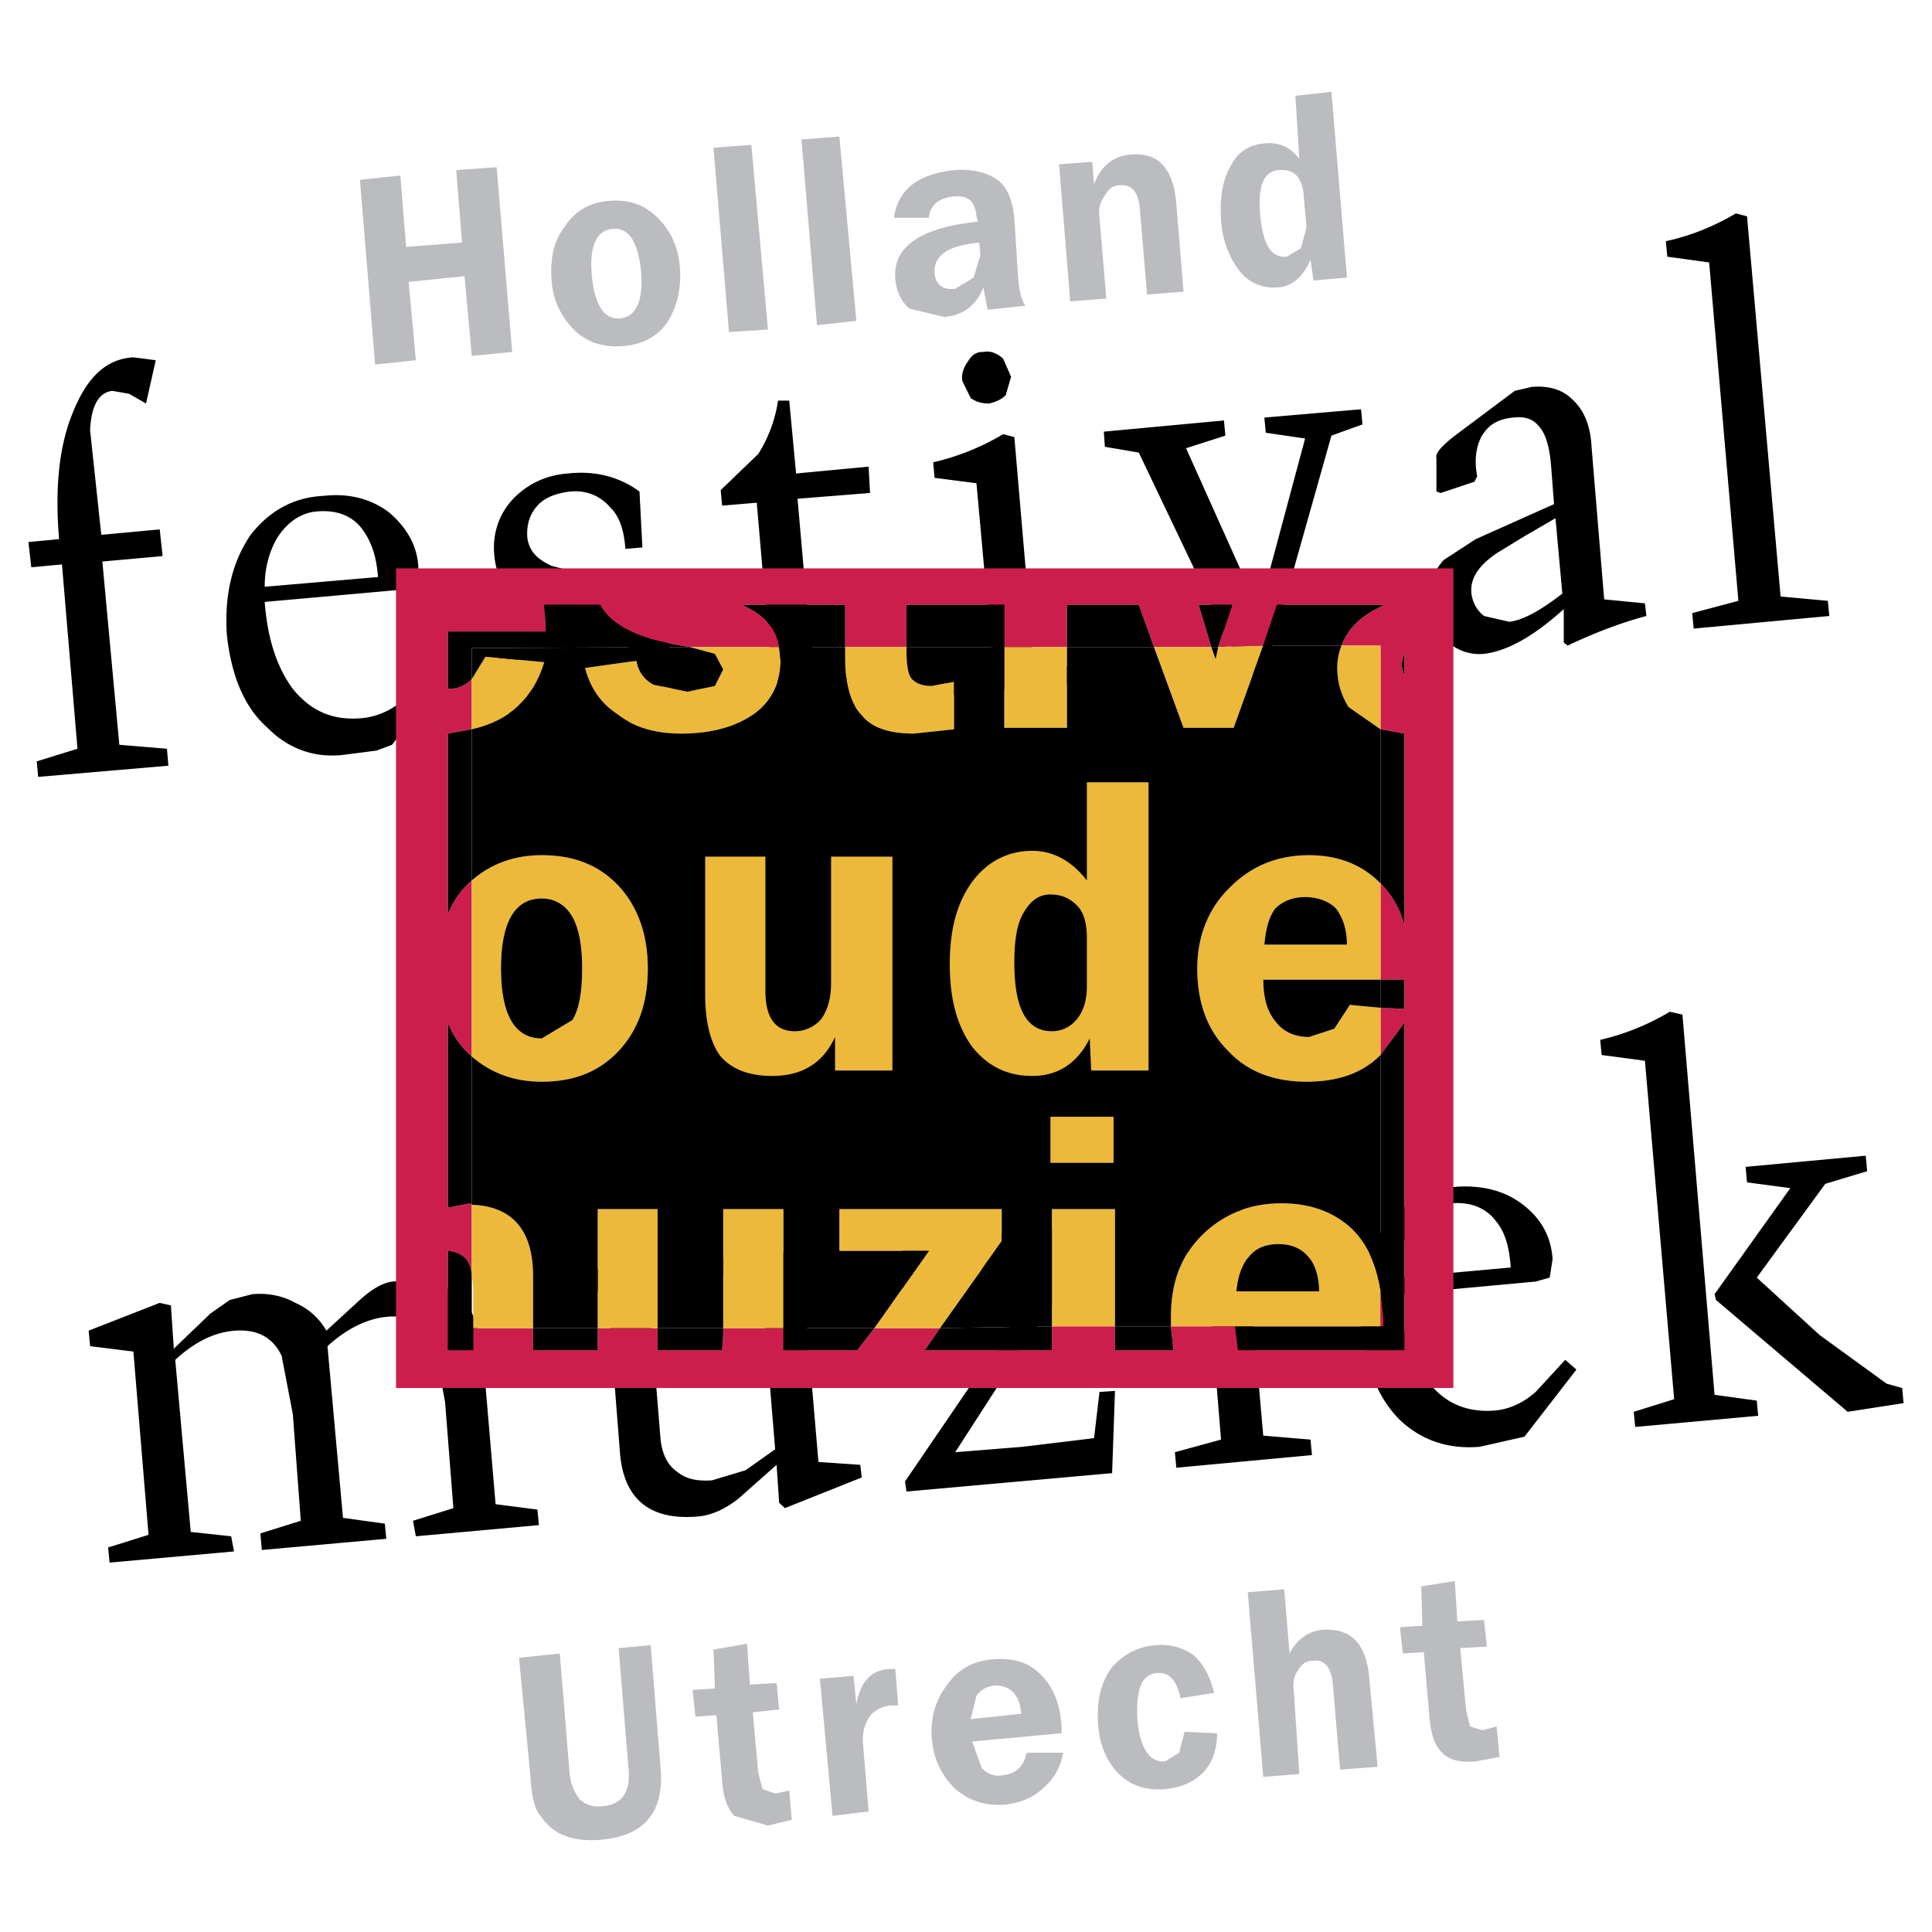
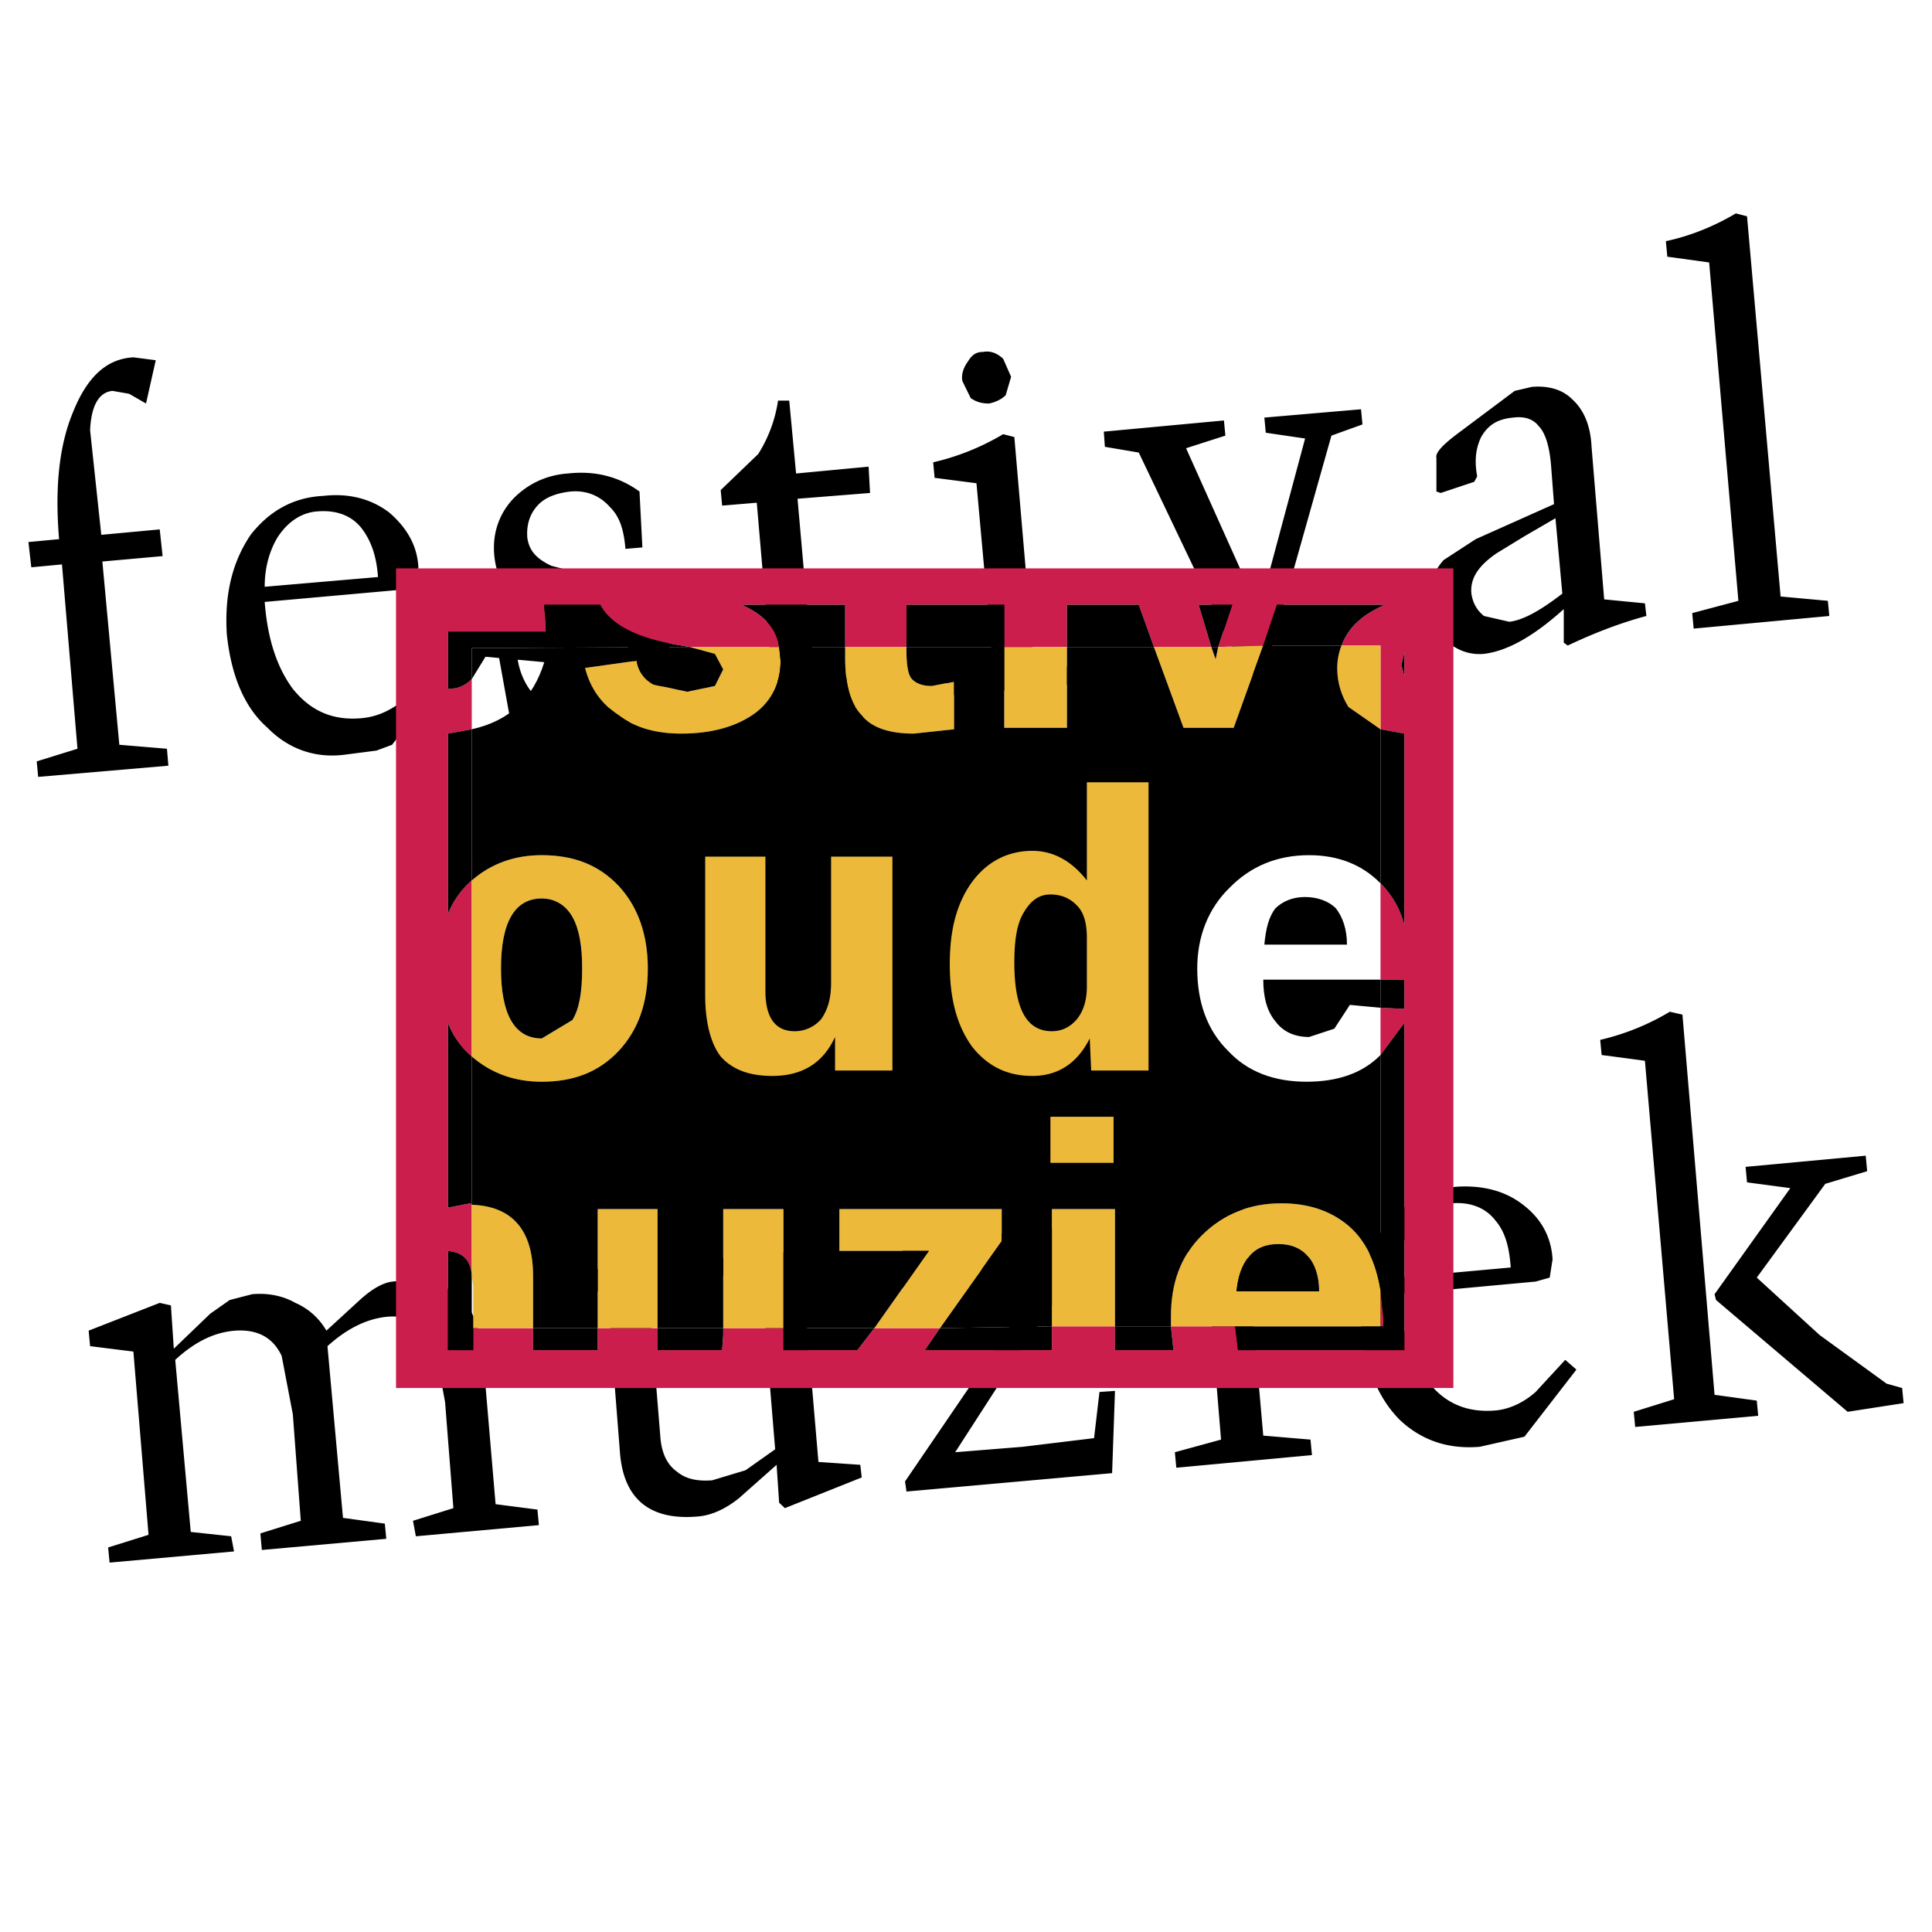
<svg xmlns="http://www.w3.org/2000/svg" width="2500" height="2500" viewBox="0 0 192.756 192.756">
  <g fill-rule="evenodd" clip-rule="evenodd">
-     <path fill="#fff" d="M0 0h192.756v192.756H0V0z" />
-     <path fill="#bbbcbf" d="M39.942 17.512l-4.03.431 1.511 18.429 4.067-.433-.72-7.81 5.579-.576.72 7.955 4.031-.396-1.548-18.428-4.031.288.576 7.234-5.578.432-.577-7.126zM65.605 21.723c-1.26-1.26-2.771-1.835-4.751-1.691-1.944.144-3.456.972-4.463 2.519-1.116 1.404-1.512 3.204-1.368 5.291a7.54 7.54 0 0 0 2.232 5.039c1.26 1.259 2.915 1.799 4.859 1.655 1.979-.144 3.491-.972 4.463-2.375.972-1.512 1.403-3.348 1.26-5.435-.145-2.088-.972-3.78-2.232-5.003zm-4.463 1.115c1.547-.144 2.519 1.224 2.807 4.175.252 2.916-.432 4.607-2.087 4.751-1.548.145-2.52-1.26-2.808-4.211-.288-2.915.432-4.607 2.088-4.715zM74.963 14.452l-3.78.288 1.548 18.392 3.887-.252-1.655-18.428zM83.745 13.625l-3.779.288 1.547 18.535 3.924-.432-1.692-18.391zM99.51 17.943c-.973-.684-2.375-1.116-4.319-.972-3.635.396-5.579 1.944-6.011 4.751h3.492c.144-1.26.972-1.979 2.52-2.124 1.368-.108 2.087.432 2.231 1.979l.145.54c-5.724.576-8.531 2.52-8.243 5.723.144 1.26.576 2.231 1.404 2.951l3.491.828c1.799-.144 3.203-1.116 3.887-2.951l.432 2.231 3.779-.396c-.432-.575-.576-1.403-.719-2.52l-.396-6.154c-.146-1.798-.723-3.202-1.693-3.886zm-4.212 10.87c-1.224.144-1.907-.396-2.052-1.512-.144-1.835 1.368-2.807 4.462-3.095l.109 1.26-.684 2.231-1.835 1.116zM118.082 29.101l-.721-8.782c-.287-3.492-1.799-5.183-4.607-4.895-1.654.144-2.914 1.115-3.6 2.951l-.18-2.231-3.311.252 1.115 13.677 3.6-.288-.684-8.062c-.145-1.007.145-1.691.539-2.231.432-.72.865-1.008 1.549-1.008 1.115-.108 1.834.72 1.943 2.375l.719 8.53 3.638-.288zM126.145 14.308c-1.512.144-2.629.828-3.348 2.231-.828 1.404-1.115 3.204-.973 5.435.145 2.087.863 3.779 1.836 5.039.973 1.26 2.375 1.8 3.887 1.656 1.404-.108 2.52-1.116 3.203-2.771l.289 2.087 3.348-.288-1.549-18.536-3.6.396.396 6.299c-.972-1.26-2.087-1.691-3.489-1.548zm-.397 7.271c-.289-2.951.287-4.463 1.799-4.607 1.547-.144 2.375.684 2.52 2.52l.287 3.204-.574 2.087-1.404.828c-1.513.143-2.341-1.117-2.628-4.032zM55.851 164.971l-4.067.432 1.152 11.986c.108 1.836.396 3.203 1.116 3.924 1.224 1.834 3.347 2.482 5.975 2.23 4.319-.396 6.299-2.807 5.867-7.27l-.972-12.131-3.203.289.972 11.842c.288 2.375-.576 3.779-2.52 3.922-.972.145-1.8-.143-2.375-.719-.396-.541-.864-1.369-.972-2.627l-.973-11.878zM71.183 164.576l.145 3.887-2.231.143.288 2.664 2.087-.145.576 6.551c.108 1.656.54 2.771 1.224 3.492l3.347.971 2.375-.574-.252-2.916-1.403.287-1.26-.432-.432-1.654-.54-6.012 2.628-.287-.252-2.629-2.663.145-.289-4.067-3.348.576zM89.324 166.52h-.684c-1.835.143-2.807 1.402-3.203 3.49l-.288-2.807-3.347.287 1.26 13.678 3.599-.432-.54-6.551c-.144-1.26.144-2.088.54-2.771.432-.684 1.152-1.115 2.124-1.26h.828l-.289-3.634zM97.961 176.416l-.971-2.662 8.926-.828v-.541c-.107-2.375-.828-4.066-2.088-5.326s-2.771-1.656-4.75-1.512c-1.943.145-3.456.973-4.572 2.52-1.115 1.512-1.691 3.203-1.547 5.291.144 2.088.972 3.744 2.231 5.004 1.368 1.258 3.06 1.834 5.003 1.691 1.547-.145 2.951-.721 3.924-1.691.971-.828 1.691-1.945 1.943-3.492h-3.635c-.289 1.404-1.117 2.123-2.34 2.232-.864.179-1.548-.11-2.124-.686zm-.539-7.234c.396-.576.973-.863 1.656-1.008 1.691-.107 2.662.865 2.807 2.809l-5.039.539.576-2.34zM117.793 169.434l3.348-.539c-.432-1.691-1.115-2.951-2.088-3.779-.971-.684-2.23-1.115-3.779-.973-1.799.145-3.348.973-4.463 2.377-.971 1.402-1.402 3.203-1.26 5.471.145 2.051.828 3.742 2.088 5.002 1.26 1.225 2.807 1.656 4.607 1.512 1.547-.143 2.807-.684 3.779-1.654.971-.973 1.404-2.377 1.404-3.924l-3.24-.145-.539 2.088-1.404.863c-1.512.145-2.52-1.26-2.771-4.211-.145-2.916.396-4.463 1.943-4.607 1.26-.108 1.943.72 2.375 2.519zM128.123 158.564l-3.635.289 1.547 18.428 3.6-.289-.541-8.098c-.143-.973 0-1.691.396-2.232.432-.719.863-.971 1.549-.971 1.115-.145 1.799.684 1.943 2.375l.719 8.494 3.744-.287-.828-8.783c-.287-3.49-1.799-5.039-4.607-4.895-1.512.145-2.627.973-3.348 2.375l-.539-6.406zM145.398 161.768l-.252-4.031-3.346.541.107 3.922-2.232.145.289 2.627 2.088-.143.574 6.586c.145 1.654.541 2.771 1.26 3.455.686.721 1.801 1.008 3.348.863l2.375-.432-.287-3.059-1.404.395-1.26-.395-.395-1.691-.576-6.119 2.662-.145-.287-2.662-2.664.143z" />
    <path d="M14.568 40.258l.972-4.319-2.231-.288c-2.664.144-4.607 1.944-6.011 5.435-1.403 3.348-1.835 7.558-1.403 12.705l-3.06.288.288 2.52 3.06-.288L7.73 74.703l-4.067 1.259.144 1.548L16.8 76.394l-.144-1.691-4.751-.396-1.692-18.284 6.011-.54-.288-2.663-5.831.54-1.116-10.438c.108-2.375.828-3.779 2.231-3.923l1.656.288 1.692.971zM29.217 68.729c-1.548-2.088-2.52-4.895-2.808-8.674l13.677-1.224 1.404-.432.252-1.799c-.108-2.124-1.116-3.923-2.916-5.471-1.8-1.368-4.031-1.943-6.551-1.655-3.059.144-5.435 1.547-7.27 3.887-1.8 2.664-2.627 5.867-2.375 9.934.432 4.031 1.692 7.234 4.067 9.322 2.052 2.088 4.751 3.095 7.81 2.664l3.06-.396 1.548-.576 5.003-6.551-1.116-1.116-2.916 3.347c-1.26.972-2.52 1.512-3.923 1.656-2.915.287-5.146-.685-6.946-2.916zm-2.808-10.187c0-1.835.432-3.491 1.26-4.895.972-1.512 2.34-2.52 4.032-2.627 1.835-.144 3.347.396 4.354 1.656.972 1.26 1.512 2.807 1.656 4.895l-11.302.971zM60.998 63.149c1.404.684 2.087 1.656 2.231 3.203.144 1.548-.252 2.664-1.26 3.635-.972.684-2.087 1.26-3.6 1.368-1.835.144-3.491-.396-4.75-1.655s-1.944-2.808-2.088-4.895l-1.835.288 1.26 6.982 7.27 1.116c2.627-.144 4.751-.972 6.262-2.52 1.836-1.656 2.52-3.887 2.231-6.551-.144-2.087-.972-3.635-2.519-4.607-.972-.684-2.483-1.403-4.571-1.943l-2.52-.576-2.087-.54c-1.547-.72-2.231-1.548-2.411-2.808-.108-1.403.324-2.52 1.151-3.347.684-.684 1.8-1.116 3.167-1.26 1.584-.144 2.952.432 3.923 1.548 1.008.972 1.404 2.375 1.548 4.175l1.691-.145-.288-5.579c-2.087-1.512-4.463-2.088-7.126-1.8-2.087.145-3.887.972-5.327 2.375-1.512 1.512-2.195 3.492-2.052 5.579.145 2.087.972 3.743 2.483 4.859l4.607 1.836 4.61 1.262zM78.742 39.971h-1.116a13.762 13.762 0 0 1-1.979 5.327l-3.743 3.6.144 1.547 3.455-.288 1.26 14.649c.144 2.375.972 4.067 2.231 5.039.972.828 2.376 1.116 3.923.972l2.087-.144 1.656-1.116 2.664-3.348-.684-1.26c-1.26 1.548-2.52 2.376-3.635 2.52-1.403.144-2.375-.288-3.06-.972-.72-.828-1.115-2.231-1.259-4.067L79.57 49.76l7.234-.576-.144-2.627-7.234.684-.684-7.27zM98.682 40.258c.684-.144 1.26-.432 1.656-.828l.539-1.835-.791-1.8c-.576-.54-1.26-.828-1.98-.684-.684 0-1.116.252-1.547.972-.396.54-.684 1.26-.54 1.944l.828 1.691c.575.397 1.114.54 1.835.54zM93.247 47.673l4.175.54 1.656 18.284-4.716 1.404.144 1.511 13.642-1.26-.109-1.512-4.895-.432-1.943-22.603-1.115-.288a24.33 24.33 0 0 1-6.983 2.808l.144 1.548zM135.789 40.834l-9.644.828.142 1.512 3.924.576-4.607 17.167-7.27-16.196 3.922-1.259-.143-1.512-11.986 1.116.107 1.512 3.383.576 10.582 22.171 1.946-.144 6.693-23.719 3.096-1.116-.145-1.512zM152.814 38.603l-1.693.396-5.434 4.067c-1.656 1.224-2.52 2.088-2.375 2.627v3.347l.432.144 3.346-1.116.289-.54c-.289-1.548-.145-2.808.396-3.923.719-1.26 1.691-1.8 3.203-1.944 1.115-.144 1.979.144 2.52.828.684.685 1.115 2.088 1.26 4.067l.287 3.743-7.811 3.491-3.203 2.087c-1.115 1.26-1.691 2.808-1.547 4.607.143 1.26.684 2.231 1.547 3.204 1.115 1.116 2.484 1.691 4.031 1.547 2.375-.288 5.004-1.799 7.955-4.463v3.347l.395.288c2.664-1.26 5.184-2.232 7.848-2.952l-.145-1.259-4.066-.396-1.26-15.225c-.109-2.231-.828-3.743-1.943-4.751-.973-.969-2.377-1.365-4.032-1.221zm-6.011 20.623c-.145-1.512.684-2.771 2.52-4.031l2.771-1.692 3.096-1.799.684 7.522c-2.375 1.836-4.031 2.664-5.291 2.808l-2.52-.576c-.684-.541-1.116-1.26-1.26-2.232zM174.301 21.579l-1.115-.288c-2.123 1.259-4.463 2.231-6.982 2.771l.143 1.548 4.176.576 2.916 33.76-4.607 1.224.145 1.547 13.533-1.26-.145-1.512-4.715-.432-3.349-37.934zM8.845 132.758l.144 1.549 4.319.539 1.512 18.283-4.031 1.26.144 1.512 12.417-1.115-.288-1.512-4.032-.432-1.547-17.168c1.944-1.799 3.923-2.771 6.011-2.916 2.195-.143 3.743.684 4.607 2.52l1.116 5.83.792 10.619-4.031 1.26.144 1.654 12.417-1.115-.144-1.512-4.175-.576-1.548-17.131c1.98-1.801 4.067-2.809 6.155-2.951 2.087-.109 3.635.684 4.463 2.52l1.116 6.01.828 10.582-4.031 1.26.288 1.547 12.273-1.115-.144-1.549-4.175-.539-1.26-14.793c-.288-2.662-.972-4.607-2.232-5.867-1.404-1.258-3.635-1.834-6.838-1.547-.972.145-1.944.721-3.06 1.691l-3.491 3.203a6.588 6.588 0 0 0-3.095-2.771c-1.26-.719-2.771-1.008-4.319-.863l-2.231.576-1.944 1.367-3.635 3.492-.288-4.32-1.116-.252-7.091 2.77zM60.602 128.979l1.26 16.053c.396 4.607 3.059 6.695 7.81 6.264 1.26-.109 2.627-.686 4.031-1.801l3.779-3.348.252 3.779.576.541 7.666-3.061-.144-1.26-4.175-.287-1.8-21.055-8.675.828.145 1.547 4.607.396 1.404 17.023-2.952 2.088-3.347 1.008c-1.512.107-2.627-.145-3.491-.863-.972-.686-1.512-1.801-1.655-3.348l-1.404-17.277-8.206.686v1.547l4.319.54zM109.982 123.111l-.142-.97-19.797 1.836v7.81l1.512-.144.288-4.463 13.102-1.116-7.236 10.87-7.414 10.869.144 1.008 20.516-1.836.287-8.205-1.547.107-.541 4.607-7.125.864-6.731.541 7.018-10.871 7.666-10.907zM115.957 123.111v1.549l4.355.576 1.512 18.393-4.607 1.26.144 1.547 13.534-1.26-.145-1.547-4.715-.397-1.978-22.603-1.116-.145-6.984 2.627zM122.545 109.867c-.432-.539-1.115-.828-1.836-.684-.684.145-1.115.396-1.512 1.115-.432.541-.721 1.117-.576 1.801l.828 1.691 1.691.539c.684 0 1.26-.287 1.656-.828l.719-1.799-.97-1.835zM142.34 137.652c-1.547-2.086-2.52-4.895-2.771-8.529l13.641-1.26 1.404-.396.287-1.834c-.143-2.232-1.115-4.033-2.951-5.436-1.799-1.404-4.031-1.943-6.551-1.801-3.059.252-5.434 1.656-7.234 4.031-1.979 2.52-2.807 5.725-2.375 9.754.396 4.068 1.656 7.271 3.887 9.502 2.232 2.088 4.896 2.916 7.955 2.664l4.463-1.008 5.184-6.695-1.117-.971-2.951 3.203c-1.26 1.115-2.627 1.691-3.887 1.836-2.953.288-5.293-.72-6.984-3.06zm-2.772-10.185c-.145-1.834.252-3.49 1.225-4.895 1.008-1.547 2.375-2.375 4.066-2.52 1.799-.145 3.348.432 4.318 1.691.973 1.115 1.404 2.629 1.549 4.715l-11.158 1.009zM174.301 117.965l4.318.576-7.557 10.582.143.576 13.137 11.156 5.58-.863-.145-1.512-1.547-.431-6.695-4.86-6.262-5.722 6.838-9.358 4.176-1.259-.144-1.547-11.987 1.115.145 1.547z" />
    <path d="M175.416 141.252l-.143-1.512-4.211-.576-3.205-37.936-1.258-.287a24.108 24.108 0 0 1-6.947 2.807l.145 1.512 4.318.576 2.916 33.762-4.031 1.257.143 1.512 12.273-1.115z" />
    <path d="M145.004 138.48V56.707H39.51v81.773h105.494zm-24.15-73.927l-1.26-4.211h3.348l-1.404 4.211 4.498-.144 1.367-4.067h10.762c-2.23.972-3.635 2.231-4.318 4.067h3.887v8.35l2.377.432v19.112a8.912 8.912 0 0 0-2.377-4.175v9.61h2.377v2.916l-2.377-.109v4.715l2.377-3.203v32.645h-16.594l-.287-2.375h-6.406l.252 2.375h-5.832v-2.375h-6.297v2.375h-12.67l1.512-2.195h-6.551l-1.691 2.195h-7.378v-2.195h-6.011v.684l-.108 1.512h-6.442v-2.195H59.63v2.195h-6.442v-2.195h-5.975v2.195h-2.52v-9.896c1.404.143 2.232.828 2.375 2.375V120.2l-.144-.145-2.232.432v-18.428a8.317 8.317 0 0 0 2.375 3.348V87.84a8.56 8.56 0 0 0-2.375 3.347V73.191l2.375-.432v-5.003c-.72.684-1.404.972-2.375.972v-5.723h9.754l-.144-2.663h5.579c.972 1.835 3.347 3.203 7.271 3.923l1.655.288h8.926c-.252-1.836-1.512-3.239-3.743-4.211h10.33v4.211h6.118v-4.211h9.754v4.211h6.262v-4.211h7.162l1.512 4.211h5.726l19.256.54v2.375l-.289-1.116.289-1.259-19.256-.54z" fill="#cc1e4c" />
    <path fill="#cc1e4c" d="M138.021 131.498l-.289-2.771v3.599h.289v-.828z" />
    <path d="M47.069 132.506v-5.326c-.144-1.547-.972-2.232-2.375-2.375v9.896h2.52v-2.195h-.145zM122.941 60.342h-3.347l1.26 4.211h.683l1.404-4.211zM139.82 66.353l.289 1.116v-2.376l-.289 1.26zM140.109 100.654v-2.916h-2.377v2.807l2.377.109zM47.069 72.759l-2.375.432v17.996a8.577 8.577 0 0 1 2.375-3.347V72.759zM47.069 120.197v-14.793a8.3 8.3 0 0 1-2.375-3.348v18.428l2.232-.432.143.145zM65.605 132.506v2.195h6.442l.108-1.512v-.683h-6.55zM84.321 60.342h-10.33c2.231.972 3.491 2.375 3.743 4.211h6.586v-4.211h.001zM138.164 60.342h-10.762l-1.367 4.067h7.811c.683-1.835 2.088-3.095 4.318-4.067zM113.617 60.342h-7.162v4.211h8.674l-1.512-4.211zM100.193 60.342h-9.754v4.211h9.754v-4.211zM59.63 134.701v-2.195h-6.442v2.195h6.442zM123.229 132.326l.287 2.375h16.593v-32.644l-2.377 3.203v23.467l.289 2.771v.828h-14.792zM104.945 134.701v-2.375l-11.158.18-1.512 2.195h12.67zM78.166 132.506v2.195h7.378l1.692-2.195h-9.07zM67.153 64.265c-3.923-.72-6.299-2.088-7.271-3.923h-5.579l.144 2.663h-9.754v5.723c.972 0 1.656-.288 2.375-.972v-3.095l21.739-.108-1.654-.288zM111.242 132.326v2.375h5.832l-.252-2.375h-5.58zM140.109 92.303V73.191l-2.377-.432v15.369a8.9 8.9 0 0 1 2.377 4.175z" />
    <path fill="#8f5847" d="M104.945 113.07v4.752h6.297v-4.752h-6.297z" />
-     <path d="M137.732 88.128c-1.799-1.836-4.174-2.808-7.127-2.808-3.203 0-5.83 1.116-7.918 3.239-2.123 2.051-3.238 4.859-3.238 8.062 0 3.347.971 6.155 3.096 8.243 1.943 2.086 4.605 3.059 7.809 3.059 3.061 0 5.58-.828 7.379-2.664v-4.715l-3.059-.287-1.549 2.375-2.52.828c-1.512 0-2.627-.576-3.346-1.547-.828-.973-1.225-2.377-1.225-4.176h11.697v-9.609h.001zm-10.472 2.483c.719-.684 1.691-1.116 2.951-1.116s2.375.432 3.059 1.116c.684.864 1.117 2.087 1.117 3.635h-8.242c.142-1.547.431-2.771 1.115-3.635z" fill="#ecb93b" />
    <path d="M88.64 107.348V85.896h-6.01v12.525c0 1.547-.432 2.664-1.116 3.635-.684.828-1.547 1.26-2.663 1.26-1.8 0-2.771-1.402-2.771-4.031V85.896h-6.155v13.785c0 2.807.576 4.895 1.691 6.154 1.116 1.404 2.771 2.088 5.147 2.088 2.808 0 4.896-1.404 6.299-4.031v3.455h5.578v.001z" fill="#8f5847" />
-     <path d="M47.069 67.756v5.003c3.743-.828 6.119-3.059 7.234-6.694l-5.866-.54-1.368 2.231z" fill="#ecb93b" />
-     <path d="M114.158 78.482h-6.119v9.898c-1.584-2.088-3.383-3.06-5.471-3.06-2.375 0-4.463.972-6.01 3.06-1.512 2.087-2.196 4.895-2.196 8.385 0 3.492.684 6.119 2.196 8.1 1.547 2.086 3.528 3.059 6.155 3.059 2.375 0 4.318-1.26 5.723-3.924v3.348h5.723V78.482h-.001zm-9.754 11.338c1.26 0 2.051.396 2.771 1.08l.863 3.059v5.04c0 1.26-.324 2.375-1.008 3.203s-1.512 1.26-2.482 1.26c-2.52 0-3.779-2.232-3.779-6.839 0-2.231.287-3.923.971-5.147.686-1.116 1.549-1.656 2.664-1.656z" fill="#8f5847" />
    <path d="M134.529 70.528l3.203 2.231v-8.35h-3.887a6.022 6.022 0 0 0-.432 2.231c.001 1.512.433 2.772 1.116 3.888zM78.166 120.629h-6.011v11.877h6.011v-11.877zM65.605 132.506v-11.877H59.63v11.877h5.975zM99.941 123.832v-3.203H83.745v4.176h8.926l-5.435 7.701h6.551l6.154-8.674zM106.455 72.615v-8.062h-6.262v8.062h6.262zM71.328 65.237l.828 1.548-.828 1.656-2.771.576-3.348-.72c-1.007-.54-1.547-1.404-1.691-2.375l-5.147.72c.54 2.088 1.656 3.6 3.348 4.715 1.656 1.26 3.743 1.836 6.262 1.836 3.06 0 5.579-.72 7.415-2.087 1.655-1.26 2.483-3.096 2.483-5.183l-.144-1.368h-8.926l2.519.682zM47.213 128.295v4.211h5.975v-5.182c0-4.607-2.087-6.982-6.119-7.127v6.982l.144 1.116zM84.321 65.669c0 2.627.54 4.571 1.655 5.687.972 1.26 2.808 1.836 5.183 1.836l4.031-.432v-4.751l-2.231.432c-.972 0-1.692-.288-2.087-.828-.289-.432-.433-1.404-.433-2.664v-.396h-6.118v1.116zM61.718 104.865c1.943-2.088 2.916-4.752 2.916-8.243 0-3.347-.972-6.155-2.916-8.242-1.979-2.088-4.463-3.06-7.667-3.06-2.699 0-5.039.828-6.982 2.52v17.564c1.943 1.691 4.283 2.52 6.982 2.52 3.204 0 5.687-.973 7.667-3.059zM54.051 89.64c1.224 0 2.34.576 3.059 1.835.684 1.224.972 2.916.972 5.147 0 2.376-.288 4.032-.972 5.147l-3.059 1.836c-2.699 0-4.067-2.377-4.067-6.983 0-4.607 1.368-6.982 4.067-6.982zM111.242 120.629h-6.297v11.697h6.297v-11.697zM127.836 120.053c-3.203 0-5.867 1.115-7.955 3.203s-3.059 4.752-3.059 8.1v.971h20.91v-3.6c-.432-2.662-1.402-4.895-3.203-6.441-1.799-1.513-4.031-2.233-6.693-2.233zm-3.203 5.291c.684-.828 1.654-1.225 2.914-1.225s2.232.396 2.951 1.225c.684.721 1.115 1.98 1.115 3.492h-8.24c.143-1.512.539-2.629 1.26-3.492zM121.285 65.777l-.431-1.224h-5.725l2.953 8.062h5.002l2.951-8.206-4.498.144-.252 1.224z" fill="#ecb93b" />
    <path d="M121.285 65.777l.252-1.224h-.683l.431 1.224zM107.176 90.899c-.721-.684-1.512-1.08-2.771-1.08-1.115 0-1.979.54-2.664 1.655-.684 1.224-.971 2.916-.971 5.147 0 4.606 1.26 6.839 3.779 6.839.971 0 1.799-.432 2.482-1.26s1.008-1.943 1.008-3.203v-5.04l-.863-3.058zM133.27 90.611c-.684-.684-1.799-1.116-3.059-1.116s-2.232.432-2.951 1.116c-.684.864-.973 2.087-1.115 3.635h8.242c0-1.547-.434-2.771-1.117-3.635zM127.26 101.914c.719.971 1.834 1.547 3.346 1.547l2.52-.828 1.549-2.375 3.059.287v-2.807h-11.697c-.002 1.799.395 3.203 1.223 4.176zM57.11 101.77c.684-1.115.972-2.771.972-5.147 0-2.231-.288-3.923-.972-5.147-.719-1.26-1.835-1.835-3.059-1.835-2.699 0-4.067 2.375-4.067 6.982 0 4.606 1.368 6.983 4.067 6.983l3.059-1.836zM130.498 125.344c-.719-.828-1.691-1.225-2.951-1.225s-2.23.396-2.914 1.225c-.721.863-1.117 1.98-1.26 3.492h8.24c0-1.512-.431-2.772-1.115-3.492z" />
    <path d="M134.529 70.528c-.684-1.116-1.115-2.375-1.115-3.887 0-.72.145-1.547.432-2.231h-7.811l-2.951 8.206h-5.002l-2.953-8.062h-8.674v8.062h-6.262v-8.062h-9.754v.396c0 1.26.144 2.232.433 2.664.396.54 1.115.828 2.087.828l2.231-.432v4.751l-4.031.432c-2.375 0-4.211-.576-5.183-1.836-1.115-1.115-1.655-3.059-1.655-5.687v-1.116h-6.586l.144 1.368c0 2.087-.828 3.923-2.483 5.183-1.836 1.367-4.355 2.087-7.415 2.087-2.519 0-4.606-.576-6.262-1.836-1.692-1.115-2.808-2.627-3.348-4.715l5.147-.72c.144.972.684 1.835 1.691 2.375l3.348.72 2.771-.576.828-1.656-.828-1.548-2.52-.684-21.739.108v3.095l1.368-2.231 5.866.54c-1.116 3.635-3.491 5.867-7.234 6.694V87.84c1.943-1.692 4.283-2.52 6.982-2.52 3.204 0 5.687.972 7.667 3.06 1.943 2.087 2.916 4.895 2.916 8.242 0 3.491-.972 6.155-2.916 8.243-1.979 2.086-4.463 3.059-7.667 3.059-2.699 0-5.039-.828-6.982-2.52v14.793c4.031.145 6.119 2.52 6.119 7.127v5.182h6.442v-11.877h5.975v11.877h6.55v-11.877h6.011v11.877h9.07l5.435-7.701h-8.926v-4.176h16.197v3.203l-6.155 8.674 11.159-.18v-11.697h6.297v11.697h5.58v-.971c0-3.348.971-6.012 3.059-8.1s4.752-3.203 7.955-3.203c2.662 0 4.895.721 6.693 2.232 1.801 1.547 2.771 3.779 3.203 6.441V105.26c-1.799 1.836-4.318 2.664-7.379 2.664-3.203 0-5.865-.973-7.809-3.059-2.125-2.088-3.096-4.896-3.096-8.243 0-3.203 1.115-6.011 3.238-8.062 2.088-2.124 4.715-3.239 7.918-3.239 2.953 0 5.328.972 7.127 2.808v-15.37l-3.203-2.231zm-26.49 7.954h6.119v28.866h-5.723V104c-1.404 2.664-3.348 3.924-5.723 3.924-2.627 0-4.607-.973-6.155-3.059-1.512-1.98-2.196-4.607-2.196-8.1 0-3.491.684-6.298 2.196-8.385 1.547-2.088 3.635-3.06 6.01-3.06 2.088 0 3.887.972 5.471 3.06v-9.898h.001zM88.64 85.896v21.451h-5.579v-3.455c-1.403 2.627-3.491 4.031-6.299 4.031-2.375 0-4.031-.684-5.147-2.088-1.116-1.26-1.691-3.348-1.691-6.154V85.896h6.155v13.389c0 2.629.972 4.031 2.771 4.031 1.116 0 1.979-.432 2.663-1.26.684-.971 1.116-2.088 1.116-3.635V85.896h6.011zm22.602 27.174v4.752h-6.297v-4.752h6.297z" />
    <path d="M115.85 118.648V76.539H66.865v42.109h48.985z" />
    <path d="M89.036 106.809V85.464h-6.119v12.561c0 1.512-.288 2.629-.972 3.635a3.498 3.498 0 0 1-2.663 1.225c-1.943 0-2.916-1.367-2.916-4.031v-13.39h-6.01v13.821c0 2.771.576 4.859 1.547 6.119 1.116 1.26 2.771 1.943 5.147 1.943 2.916 0 5.039-1.225 6.263-3.887v3.348h5.723v.001zM114.59 78.05h-6.154v9.79c-1.512-1.944-3.348-2.952-5.436-2.952-2.375 0-4.463 1.008-6.01 3.095-1.512 2.088-2.231 4.715-2.231 8.206 0 3.492.72 6.156 2.231 8.242 1.547 1.945 3.491 2.916 6.01 2.916s4.463-1.225 5.723-3.742l.145 3.203h5.723V78.05h-.001zm-12.453 12.993c.721-1.224 1.549-1.8 2.664-1.8s1.979.396 2.662 1.116c.686.684.973 1.799.973 3.203v4.859c0 1.26-.287 2.375-.973 3.238-.684.828-1.547 1.225-2.518 1.225-2.52 0-3.744-2.23-3.744-6.838 0-2.231.252-3.887.936-5.003zM104.801 116.021h6.299v-4.605h-6.299v4.605z" fill="#ecb93b" />
  </g>
</svg>